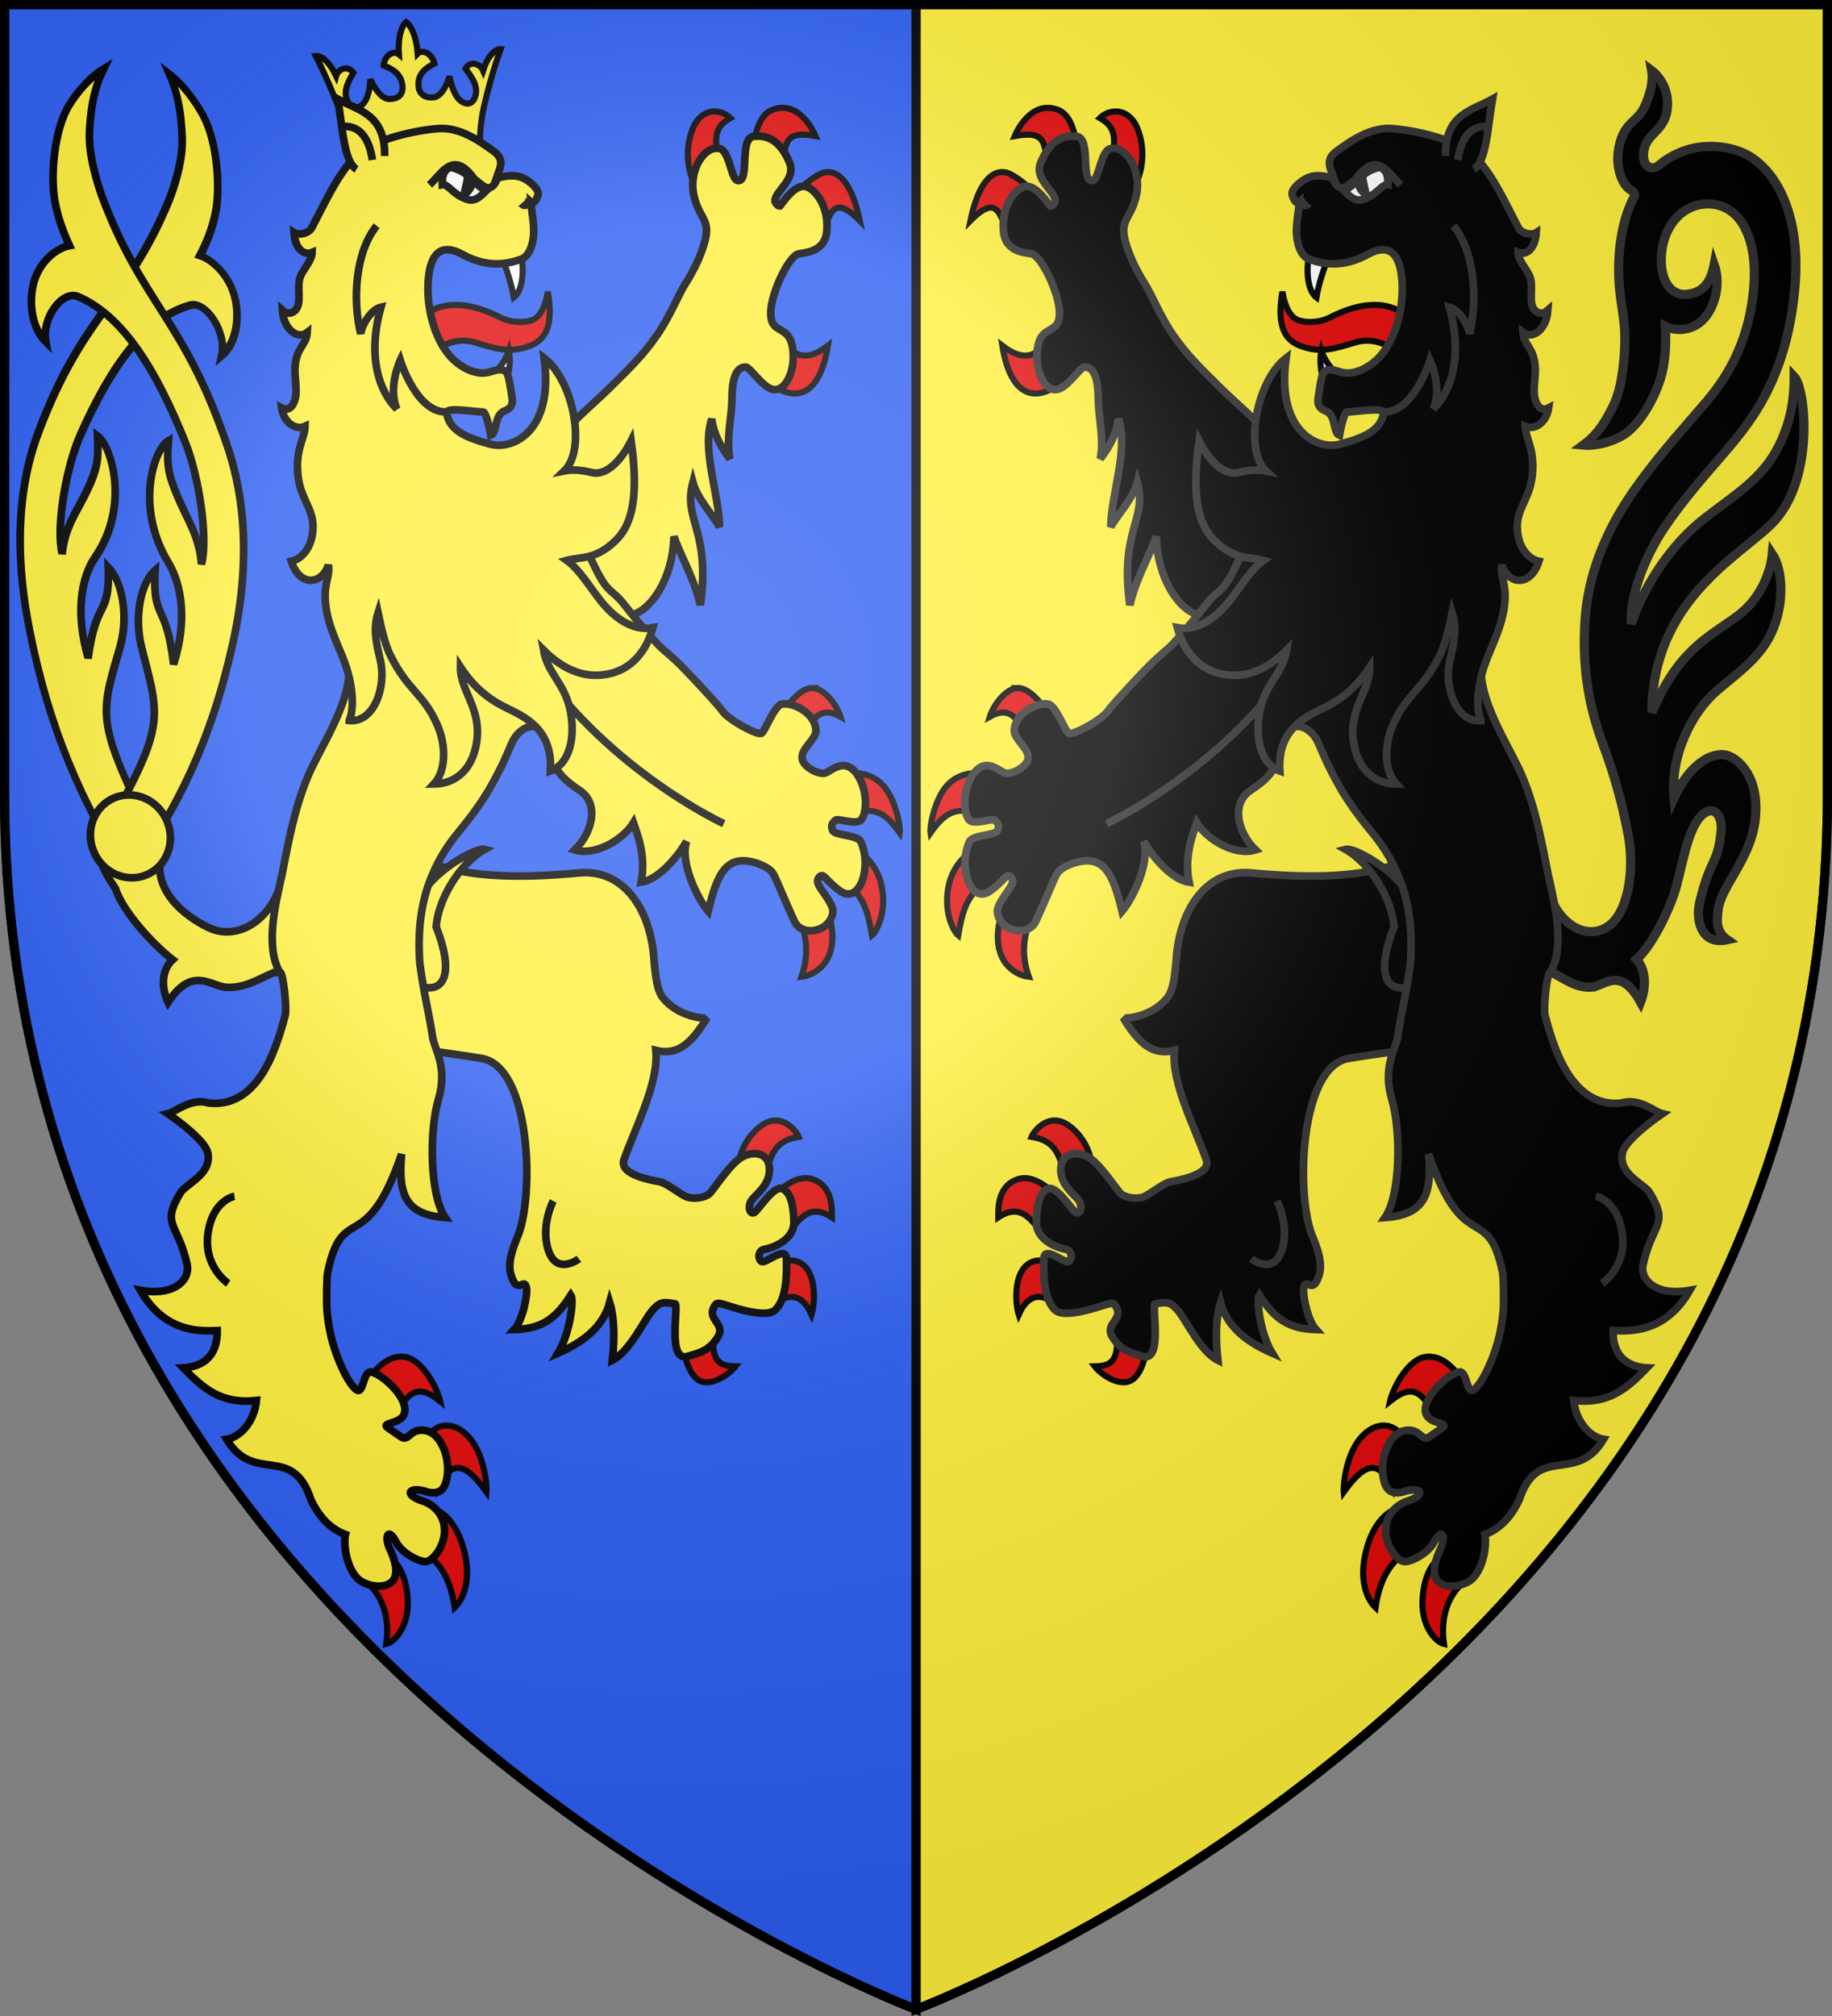
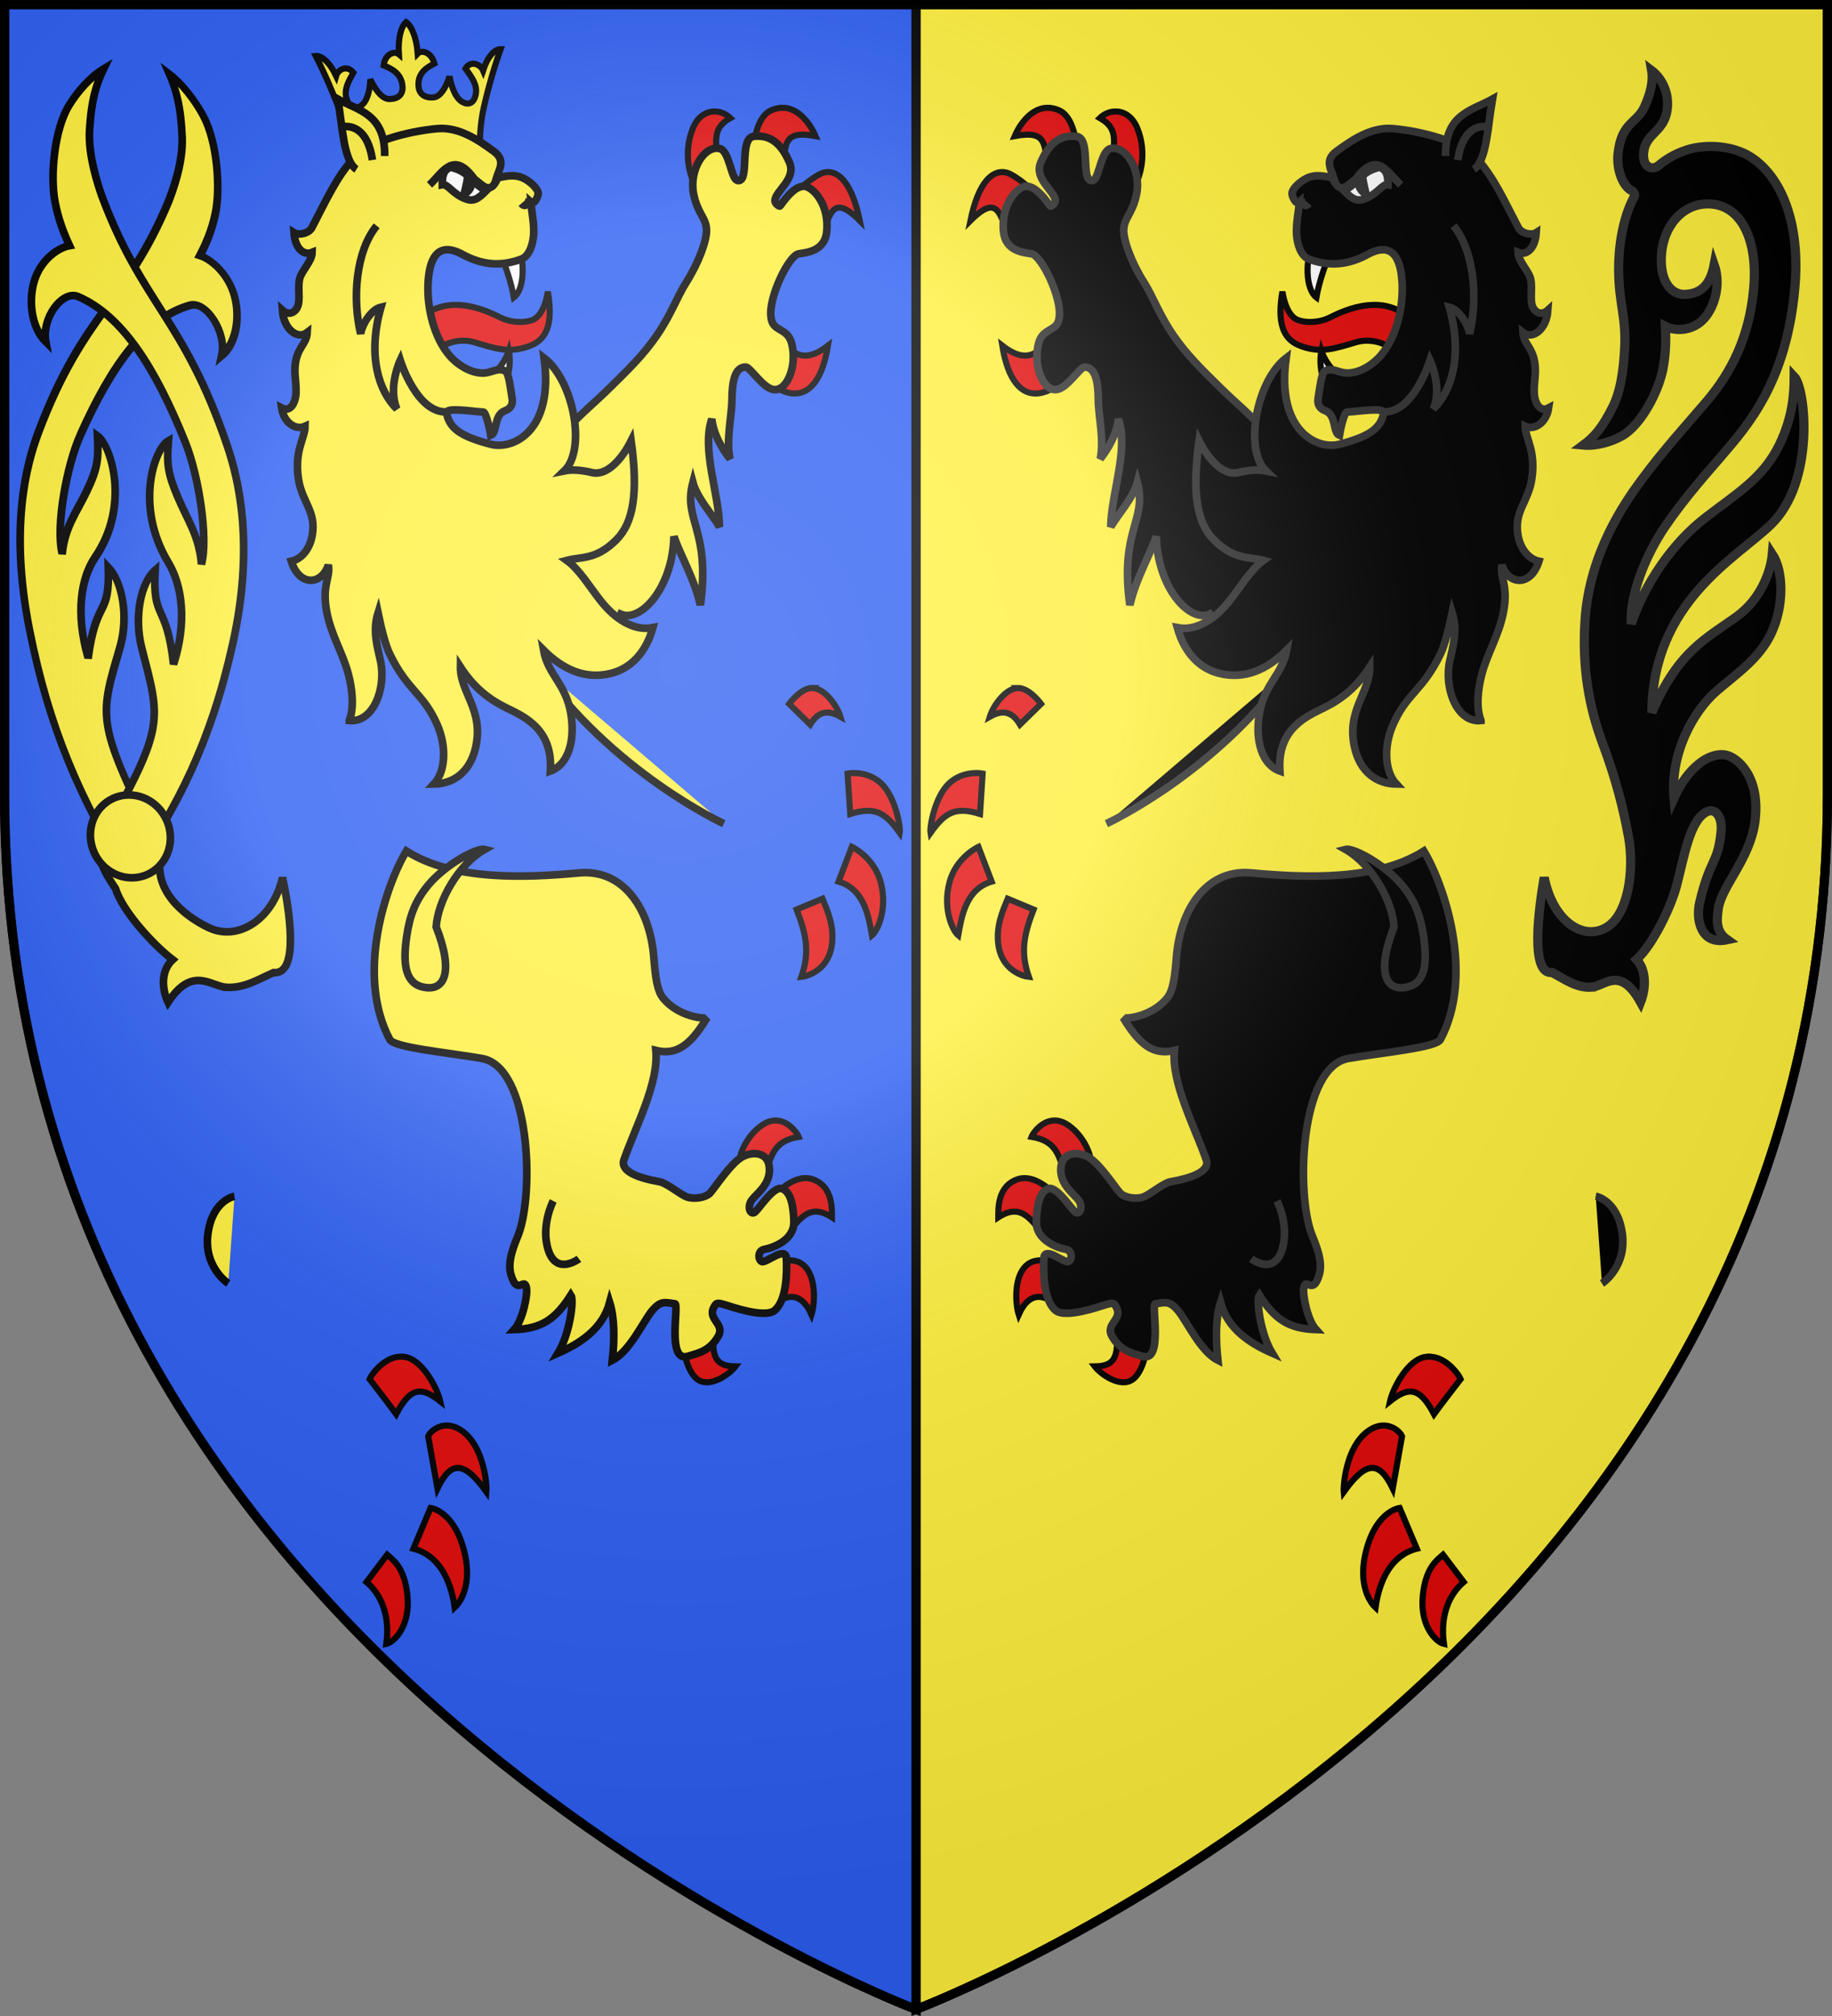
<svg xmlns="http://www.w3.org/2000/svg" xmlns:xlink="http://www.w3.org/1999/xlink" version="1.0" width="600" height="660" id="svg2" style="enable-background:new">
  <rect width="100%" height="100%" fill="#808080" stroke="none" />
  <defs id="defs6">
    <linearGradient id="linearGradient2893-7-8">
      <stop id="stop2895-4-8" style="stop-color:#ffffff;stop-opacity:0.314" offset="0" />
      <stop id="stop2897-0-2" style="stop-color:#ffffff;stop-opacity:0.251" offset="0.36" />
      <stop id="stop2901-9-4" style="stop-color:#6b6b6b;stop-opacity:0.125" offset="0.6" />
      <stop id="stop2899-4-5" style="stop-color:#000000;stop-opacity:0.125" offset="1" />
    </linearGradient>
    <radialGradient cx="221.445" cy="226.331" r="300" fx="221.445" fy="226.331" id="radialGradient5083" xlink:href="#linearGradient2893-7-8" gradientUnits="userSpaceOnUse" gradientTransform="matrix(1.353,0,0,1.349,-78.879,-85.747)" />
  </defs>
  <g id="g4941" style="fill:#fff03c;stroke:#000000;stroke-width:3" transform="translate(1.25,-0.667)">
    <path id="path7170-4" d="m 298.75,2.176 h 298.5 v 258.552 c 0,285.452 -298.5,397.772 -298.5,397.772 z" />
    <use height="100%" width="100%" transform="matrix(-1,0,0,1,597.5,0)" id="use4865" xlink:href="#path7170-4" y="0" x="0" style="fill:#2b5df2" />
    <path style="stroke-width:2" d="m 155.952,47.387 c -14.532,-3.069 -28.819,-2.59 -42.852,1.576 -0.405,-3.312 -1.489,-7.761 -2.826,-11.383 -2.333,-6.319 -5.229,-12.944 -8.106,-18.583 1.885,-0.187 4.53,2 6.675,6.519 0.59,-2.077 3.515,-3.73 5.65,-1.071 -1.462,2.693 -3.674,6.017 -1.784,9.645 1.354,2.598 3.516,2.062 4.899,0.679 1.241,-1.241 2.274,-4.039 2.426,-8.133 2.115,4.448 4.319,6.451 6.182,6.452 3.11,0.001 4.541,-1.582 4.368,-4.091 -0.302,-4.405 -3.809,-5.934 -6.2,-6.919 0.497,-3.825 3.584,-4.836 4.999,-3.648 -0.341,-5.318 0.778,-9.173 2.368,-10.526 1.768,1.23 3.411,4.983 3.803,10.299 1.245,-1.286 4.455,-0.507 5.475,3.262 -2.244,1.156 -5.523,2.935 -5.218,7.339 0.173,2.509 1.814,3.98 4.909,3.75 1.853,-0.137 3.771,-2.293 5.264,-6.873 0.714,4.063 2.127,6.77 3.532,7.914 1.566,1.275 3.792,1.649 4.781,-1.035 1.382,-3.749 -1.276,-6.893 -3.101,-9.465 1.759,-2.802 4.896,-1.372 5.769,0.651 1.512,-4.654 3.844,-7.024 5.745,-6.976 -2.087,5.823 -4.058,12.626 -5.511,19.084 -0.833,3.702 -1.3,8.208 -1.247,11.533 z" id="path701" />
    <path id="path504" d="m 519.957,323.845 c 4.32,-0.267 9.337,-7.266 16.099,4.899 1.774,-4.555 1.925,-10.428 -1.305,-13.954 5.27,-4.786 11.301,-17.145 13.2,-24.562 2.474,-9.664 4.309,-20.96 9.675,-23.756 2.847,-1.483 5.288,1.44 4.791,6.441 -1.081,10.854 -3.522,8.52 -6.997,23.173 -1.305,5.502 0.26,14.134 9.026,12.229 -3.54,-2.486 -3.563,-5.77 -2.942,-10.11 1.078,-7.535 10.464,-16.359 12.04,-28.737 1.853,-14.56 -5.907,-21.111 -9.898,-21.673 -5.343,-0.753 -12.159,4.222 -16.635,14.097 -1.348,-14.38 6.227,-28.367 14.002,-35.056 6.514,-5.605 13.838,-10.511 17.72,-18.586 4.377,-9.104 4.186,-20.56 0.472,-26.203 -0.487,5.445 -3.558,14.591 -11.638,20.447 -9.808,7.108 -19.145,11.187 -27.817,31.443 0.28,-36.241 27.476,-50.366 39.053,-61.586 14.368,-13.926 11.485,-44.27 7.558,-48.412 -0.024,5.081 -0.293,13.037 -4.904,22.446 -5.333,10.884 -13.928,15.817 -24.411,23.948 -10.426,8.086 -19.403,21.003 -24.046,34.558 -0.612,-9.148 4.689,-22.4 10.98,-31.68 6.517,-9.612 14.143,-18.038 18.496,-23.128 8.67,-10.139 21.262,-24.173 24.089,-54.947 1.991,-21.643 -4.556,-36.798 -14.509,-43.124 -5.837,-3.71 -14.648,-4.265 -20.838,-2.261 -3.106,1.006 -6.231,2.553 -9.22,5.076 -2.105,1.776 -5.521,0.683 -4.904,-4.475 0.727,-6.079 6.661,-6.527 7.66,-13.651 0.824,-5.877 -1.973,-10.602 -5.071,-12.939 0.619,3.6 -0.471,7.777 -2.376,11.943 -2.483,5.43 -7.439,4.852 -8.621,15.127 -0.588,5.139 1.445,10.932 4.682,12.371 0.374,0.353 0.992,1.129 0.683,1.693 -4.037,7.366 -5.203,17.11 -5.183,23.868 0.033,11.285 2.484,15.263 1.977,25.713 -0.159,3.257 -0.648,12.651 -3.638,18.842 -3.685,7.633 -6.658,10.657 -9.917,13.062 4.402,0.408 9.208,-1.099 12.615,-2.985 6.298,-3.485 12.064,-14.583 13.478,-21.94 0.941,-4.899 1.024,-9.479 0.817,-13.94 2.917,1.487 8.12,1.7 11.952,-1.849 3.935,-3.644 6.417,-11.516 4.018,-18.382 -1.312,6.958 -4.61,9.482 -9.377,9.759 -4.537,0.264 -7.937,-3.886 -7.958,-11.1 -0.031,-10.633 6.527,-18.38 14.997,-18.528 11.22,-0.196 16.683,11.893 15.268,27.71 -1.418,15.855 -7.37,27.525 -15.42,36.962 -6.915,8.108 -14.158,15.983 -21.428,25.836 -5.67,7.684 -16.899,23.974 -18.368,45.573 -1.088,16.006 1.411,28.948 5.766,40.609 4.355,11.661 6.789,21.376 8.436,30.418 1.98,10.869 0.019,25.701 -7.365,29.86 -7.648,4.309 -17.389,-2.219 -20.228,-16.444 -1.812,10.395 -4.662,31.895 2.546,31.09 4.226,2.195 7.983,5.125 12.919,4.82 z" style="fill:#000000;stroke:#313131" />
    <g id="g5030" style="stroke-width:2.5">
      <use xlink:href="#path504-4" height="660" width="600" y="0" x="0" id="use4279" transform="matrix(-0.999,-0.151,-0.019,0.999,87.281,6.597)" />
      <path id="path504-4" d="m 59.438,145.454 c 4.433,11.021 7.588,31.395 5.287,39.931 -0.675,-9.072 -4.489,-14.292 -7.795,-22.094 -3.307,-7.803 -3.572,-10.782 -3.019,-18.345 -4.565,2.575 -11.192,21.384 -0.014,39.901 4.545,7.53 6.143,19.455 1.699,33.297 -2.336,-20.66 -6.927,-14.012 -6.034,-30.803 -4.639,4.087 -6.966,14.979 -4.444,25.236 6.279,24.355 7.779,25.478 -12.489,61.912 l 8.659,13.079 C 57.076,264.707 67.835,243.468 74.97,211.466 82.104,179.464 77.022,157.963 73.186,146.655 59.012,104.861 45.337,100.351 32.024,64.633 30.873,61.279 27.589,51.584 28.076,43.29 28.677,33.065 30.419,27.934 32.696,23.215 28.154,25.952 23.978,30.882 21.346,35.191 c -4.865,7.964 -6.144,23.121 -4.596,31.45 1.031,5.546 2.788,10.161 4.785,14.452 -3.499,0.603 -8.76,4.106 -11.147,10.372 -2.451,6.434 -1.758,16.038 3.385,21.156 -1.489,-7.859 5.427,-17.09 10.59,-14.85 14.453,6.271 25.232,23.213 35.074,47.683 z" />
      <path id="path4310" d="m 72.964,323.902 c -5.151,-0.267 -11.153,-7.273 -19.176,4.903 -2.129,-4.559 -2.327,-10.437 1.512,-13.966 -6.297,-4.79 -16.441,-15.859 -18.728,-23.282 -15.503,-22.339 5.15,-22.22 14.816,-10.516 -2.326,10.878 7.022,19.215 15.837,23.378 9.13,4.312 20.722,-2.221 24.063,-16.459 2.192,10.404 5.657,31.923 -2.939,31.118 -5.031,2.197 -9.501,5.129 -15.385,4.824 z" />
      <path id="path4330" d="m 28.363,273.791 a 13.655,12.988 66.457 1 0 26.191,1.369 13.655,12.988 66.457 1 0 -26.191,-1.369 z" />
    </g>
    <g id="g3560" style="stroke-width:2.5">
      <g id="g4992" style="fill:#e20909;stroke:#000000;stroke-width:2">
        <path id="path3021" d="m 254.988,35.956 c 6.062,-0.054 9.817,6.767 10.851,9.252 -10.916,-2.001 -9.662,2.614 -10.993,12.096 l -9.724,-5.405 c 0.504,-4.976 1.433,-13.058 6.266,-15.148 1.279,-0.553 2.477,-0.784 3.6,-0.794 z m -22.649,1.219 c 2.029,-0.134 4.08,0.65 5.62,2.137 -4.061,2.368 -6.203,5.086 -3.39,15.263 l -7.444,8.105 C 224.889,59.21 222.239,51.185 225.671,42.688 c 1.469,-3.637 4.058,-5.34 6.667,-5.512 z m 37.163,19.837 c 3.601,-0.293 8.167,2.968 10.841,15.898 -10.124,-10.101 -9.468,-0.027 -13.714,6.874 l -7.453,-15.691 c 0,0 3.351,-3.901 8.012,-6.389 0.693,-0.37 1.483,-0.624 2.314,-0.692 z M 253.517,109.275 c 4.583,9.228 9.878,9.633 16.394,4.553 -3.076,18.955 -12.997,19.124 -22.698,8.942 z" />
        <path d="m 252.333,367.511 c 4.603,-0.308 7.679,4.392 8.022,5.329 -8.491,1.411 -9.089,6.235 -11.711,14.933 -3.087,-3.142 -5.815,-5.829 -7.616,-7.247 -0.083,-1.957 2.194,-7.916 7.112,-11.379 1.504,-1.059 2.904,-1.55 4.193,-1.636 z m 9.509,18.89 c 0.941,-0.094 1.893,-0.032 2.843,0.269 6.953,2.199 6.533,9.955 6.528,12.525 -7.597,-4.911 -10.695,0.776 -15.446,6.516 l -3.225,-13.892 c 1.454,-1.505 5.221,-5.011 9.299,-5.418 z m -10.916,28.957 c 0,0 6.339,-4.116 10.711,-0.728 4.713,3.652 3.952,13.104 2.894,16.409 -3.788,-8.439 -9.279,-6.365 -13.496,-1.965 z m -18.099,19.388 c -1.742,11.547 1.338,13.151 6.812,13.243 -1.965,2.6 -8.378,7.156 -12.383,4.311 -4.401,-3.126 -5.139,-13.297 -4.677,-13.59 z" id="path3031" />
        <path d="m 129.363,444.843 c 0.74,-0.069 1.493,-0.047 2.284,0.112 5.763,1.16 10.451,10.592 11.291,14.482 -5.987,-4.741 -9.659,-4.896 -14.429,4.192 -2.206,-3.055 -5.451,-7.241 -8.717,-11.475 0.575,-1.378 4.389,-6.826 9.571,-7.312 z m 14.767,22.569 c 1.636,-0.221 3.571,0.131 5.642,1.512 7.718,5.147 8.486,18.498 8.316,20.185 -7.525,-10.473 -11.694,-10.126 -16.061,-1.154 l -3.042,-17.072 c 0.495,-1.174 2.42,-3.103 5.146,-3.471 z m -4.365,26.923 c 0,0 7.244,0.816 10.739,13.109 3.492,12.28 -1.489,18.273 -2.84,19.528 -1.32,-9.525 -5.471,-17.267 -13.524,-19.292 z m -14.21,15.322 c 1.911,1.695 5.732,4.148 6.639,13.45 0.976,10.004 -4.393,15.185 -6.928,15.753 1.309,-9.504 -1.805,-16.292 -6.474,-20.267 z" id="path3069" />
        <path id="path3055" d="m 264.775,225.913 c 4.099,0.055 8.175,5.907 9.231,9.394 -4.558,-2.58 -7.525,-1.379 -9.887,2.57 l -6.914,-6.777 c 0,0 3.263,-4.484 6.75,-5.129 0.273,-0.05 0.547,-0.061 0.821,-0.058 z m 13.762,27.84 c 2.229,0.018 5.763,0.566 8.758,3.345 4.694,4.356 6.455,14.252 6.122,16.237 -4.749,-6.713 -8.18,-8.702 -16.207,-6.187 l -0.874,-13.231 c 0,0 0.863,-0.174 2.2,-0.164 z m -0.81,24.157 c 0,0 7.334,3.359 9.502,11.7 2.312,8.897 -1.186,15.906 -2.895,17.285 -1.113,-6.225 -2.509,-15.145 -10.958,-17.603 z m -9.588,16.98 c 1.463,3.627 4.075,9.068 2.985,15.58 -1.328,7.932 -8.014,9.823 -9.918,10.016 2.874,-8.277 1.524,-14.05 -1.557,-22.057 z" />
        <path d="m 128.212,122.966 c 4.682,-1.76 9.2,-3.444 12.805,-6.994 3.358,-3.307 8.615,-4.558 12.991,-3.276 7.04,2.061 11.611,3.821 18.514,1.107 5.813,-2.285 7.286,-8 5.66,-17.663 -0.945,5.628 -2.897,8.346 -4.853,9.194 -2.517,1.09 -7.11,1.1 -10.799,-0.773 -19.097,-9.697 -30.838,-1.528 -34.318,18.406 z" id="path601" />
        <path id="path602" d="m 169.337,84.244 c 0.904,2.704 1.213,11.118 -2.306,13.791 -0.827,-4.777 -2.695,-10.31 -4.016,-13.133 z m -3.934,31.231 c 0.617,2.937 0.241,6.673 -0.558,8.963 l -4.48,-1.485 c 2.15,-1.807 4.006,-4.483 5.038,-7.478 z" style="fill:#ffffff" />
      </g>
      <path d="m 238.466,131.637 c -0.041,5.291 -1.975,12.93 -0.645,19.262 -2.783,-3.604 -5.402,-8.159 -5.952,-13.073 -3.398,10.141 2.334,24.289 2.527,35.329 -2.205,-3.828 -7.362,-9.465 -8.721,-14.56 -3.296,12.54 5.85,15.378 2.461,40.169 -2.091,-8.951 -6.605,-16.354 -8.66,-22.491 -0.449,17.038 -11.013,28.289 -17.44,25.466 -12.973,27.581 -30.874,16.842 -31.592,-13.159 0,0 11.321,-44.229 14.644,-48.045 3.608,-4.144 8.278,-7.885 13.555,-13.084 5.956,-5.868 10.85,-10.58 15.363,-17.175 4.513,-6.595 6.543,-12.513 9.483,-17.144 4.138,-6.52 6.736,-13.76 6.657,-17.122 -0.097,-4.114 -2.867,-5.216 -4.212,-11.749 -1.6,-7.773 3.407,-16.11 8.527,-14.955 2.919,0.659 3.637,8.541 5.276,10.127 0.386,0.374 0.833,0.503 1.385,0.261 2.892,-1.27 -0.197,-13.896 4.557,-14.395 4.754,-0.499 8.674,1.636 11.614,8.519 2.364,5.533 -4.638,9.308 -4.741,12.559 -0.023,0.729 1.075,1.785 1.579,1.767 0.333,-0.012 5.055,-8.158 9.183,-6.187 3.217,1.536 6.899,6.936 6.214,14.425 -0.592,6.476 -6.406,6.938 -9.187,7.378 -3.297,0.522 -10.006,14.455 -9.081,20.733 0.446,5.06 5.463,3.069 6.841,8.871 1.767,7.44 -1.764,15.778 -6.274,14.788 -3.375,-0.741 -7.288,-7.119 -8.816,-7.328 -3.679,-0.03 -4.501,4.937 -4.546,10.812 z" id="path3029" />
      <path id="path3039" d="m 188.812,286.405 c 14.452,-1.056 22.842,12.194 24.059,27.567 0.523,6.598 1.087,11.099 3.14,13.562 5.036,6.042 13.497,6.785 14.308,6.299 -5.447,9.103 -10.068,12.354 -16.769,10.725 0.974,10.65 -6.439,24.487 -10.437,35.755 -1.35,3.804 4.561,5.988 11.72,7.252 2.33,0.411 6.776,4.252 9.001,4.997 2.304,0.771 5.855,0.186 7.263,-1.122 1.456,-1.352 6.858,-9.946 10.782,-12.047 3.651,-1.954 8.095,-1.308 8.756,2.834 1.052,6.609 -5.246,9.739 -6.168,12.17 -0.892,2.351 0.405,4.086 1.605,3.04 1.423,-1.241 6.152,-8.666 8.844,-7.61 2.028,0.796 3.621,3.343 3.838,10.702 0.185,6.237 -7.015,8.668 -9.72,9.16 -2.202,0.4 -2.045,3.506 -0.748,4.005 1.395,0.536 7.825,-5.273 8.004,-1.05 0.179,4.223 0.263,13.448 -3.767,16.98 -3.168,2.777 -14.486,-1.24 -15.786,-1.623 -1.547,-0.456 -3.054,-1.01 -3.593,-0.292 -3.663,4.879 3.377,6.016 0.794,10.486 -2.744,4.751 -6.458,5.439 -9.899,6.495 -7.071,2.169 -2.737,-17.205 -4.28,-17.21 -3.315,-0.427 -4.593,-1.068 -7.416,2.26 -2.822,3.328 -7.266,13.306 -13.041,16.242 0.797,-7.441 0.663,-14.071 -0.871,-18.922 -2.318,8.641 -9.592,13.368 -16.915,16.598 3.858,-6.339 5.295,-17.436 4.209,-19.035 -5.052,7.951 -9.623,11.043 -18.564,11.323 2.783,-3.045 4.486,-11.466 3.993,-13.764 -0.756,-3.526 -2.966,2.869 -5.069,-4.253 -1.326,-4.49 1.343,-10.21 2.473,-13.15 5.179,-13.481 3.916,-54.863 -12.019,-57.602 -11.729,-2.016 -28.721,-3.546 -30.134,-6.198 -11.255,-21.14 -1.272,-50.56 5.436,-61.691 15.421,9.757 38.715,8.806 56.969,7.117 z" />
      <path id="path3041" d="m 157.479,278.754 c -8.527,4.843 -15.355,16.783 -15.873,25.365 5.826,14.808 2.832,21.428 -4.489,19.656 -5.975,-1.441 -6.343,-8.359 -5.203,-16.34 1.017,-7.121 2.878,-11.931 7.105,-17.024 5.52,-6.65 15.904,-12.308 18.459,-11.657 z" />
-       <path d="m 100.616,491.719 c -6.14,-18.766 -18.601,-4.806 -27.625,-19.843 4.355,-0.694 9.074,-5.69 9.752,-12.705 -11.426,1.221 -17.217,-3.721 -23.961,-10.689 4.628,-0.249 11.259,-2.365 11.105,-12.199 -5.548,0.185 -17.137,0.84 -25.158,-13.187 11.544,2.04 16.38,-3.76 15.321,-8.448 -3.132,-13.857 -8.617,-12.758 -2.231,-23.44 1.794,-3.002 10.52,-6.126 8.969,-13.183 -0.822,-3.743 -9.052,-10.024 -13.022,-12.733 2.283,-0.52 7.663,-5.375 13.299,-3.511 17.24,1.871 22.71,-20.272 25.075,-28.58 0.613,-2.184 -0.575,-14.636 -1.817,-14.299 -4.741,-8.639 -1.431,-21.968 0.788,-31.88 2.113,-10.574 3.914,-21.257 8.541,-32.327 3.554,-8.504 13.444,-23.038 13.426,-34.421 -0.018,-14.754 -0.645,-30.504 -1.664,-38.177 -2.792,-21.027 -3.599,-25.022 9.611,-31.791 7.81,-4.002 35.113,-14.502 49.406,6.914 7.303,10.942 14.515,10.209 21.131,24.821 6.616,14.613 6.508,9.962 11.943,16.935 5.436,6.972 10.31,12.383 11.835,13.766 3.05,2.766 4.102,3.319 9.275,8.775 5.173,5.456 9.805,10.555 10.69,11.893 1.769,2.677 10.757,7.71 12.685,7.383 1.19,-0.201 4.157,-8.858 6.683,-9.558 3.166,-0.878 10.902,2.449 11.302,8.442 0.214,3.21 -5.505,6.258 -4.389,9.858 0.76,2.45 5.515,4.875 7.533,4.181 1.153,-0.397 4.39,-3.287 7.228,-2.191 5.302,2.049 7.458,13.067 4.601,17.36 -1.452,2.182 -7.684,-0.496 -8.559,0.286 -0.991,0.886 -1.619,1.583 -0.974,3.305 0.7,1.868 8.217,1.37 9.295,3.803 3.669,8.286 -0.328,20.101 -6.421,16.335 -2.047,-1.265 -4.051,-3.388 -5.451,-4.803 -1.242,-1.256 -2.256,0.32 -2.325,1.268 -0.159,2.158 5.543,7.204 4.985,10.477 -1.073,6.295 -10.1,7.938 -12.588,2.682 -1.931,-4.079 -5.931,-13.751 -6.657,-15.064 -0.363,-0.657 -0.95,-2.128 -5.11,-3.729 -10.358,-3.595 -13.417,2.909 -16.456,15.54 -3.524,-4.108 -9.377,-16.241 -7.051,-22.884 -3.476,5.872 -9.489,12.56 -14.912,13.4 1.74,-8.906 -1.486,-16.405 -2.518,-19.455 -3.217,5.319 -12.356,10.985 -19.218,8.867 5.532,-5.341 8.346,-14.986 1.609,-19.488 -6.737,-4.502 -8.529,-7.097 -10.461,-15.556 -1.932,-8.459 -9.274,-5.81 -11.802,0.164 -2.528,5.974 -3.551,8.182 -6.562,13.624 -3.239,5.855 -7.706,11.615 -10.639,15.156 -3.314,4.001 -6.363,8.385 -8.994,14.711 -3.37,8.104 -4.68,17.275 -3.904,28.427 1.422,10.745 2.648,14.247 4.286,24.715 0.863,3.976 4.825,9.729 1.813,19.92 -3.012,10.19 -2.914,31.238 2.22,38.689 -12.555,-0.917 -15.555,-6.991 -14.273,-20.788 -11.766,34.341 -19.315,15.118 -24.237,38.823 -0.307,1.355 -0.434,10.485 -0.161,12.819 0.079,0.675 0.445,6.088 2.465,12.202 1.787,5.41 4.637,11.412 7.065,13.262 2.499,1.904 2.201,-6.249 4.882,-5.758 3.546,0.649 11.433,7.774 11.056,12.701 -0.367,4.792 -8.611,3.509 -5.375,5.721 l 4.138,2.829 c 2.544,1.739 2.779,-2.909 7.831,-2.106 6.209,0.986 9.088,11.82 6.461,17.949 -1.728,4.032 -6.662,1.863 -6.662,1.863 -5.369,-1.423 -6.83,1.406 -0.026,3.474 0,0 6.588,2.185 6.641,9.536 0.036,5.015 -4.07,10.571 -6.708,10.097 -3.5,-0.629 -7.674,-3.547 -9.109,-6.313 -2.691,-5.19 -4.044,-1.885 -2.094,2.258 1.108,2.354 3.13,7.402 1.089,10.152 -2.488,3.352 -9.543,1.969 -12.025,-0.922 -3.802,-4.426 -4.181,-11.861 -3.624,-14.028 -5.703,-2.111 -9.149,-6.87 -11.273,-11.324 z" id="path2975" />
      <path id="path4171" d="m 235.805,270.317 c 0,0 -36.679,-16.814 -61.28,-52.242" />
      <path d="m 113.138,236.561 c 1.638,-4.063 1.036,-10.194 -0.304,-15.25 -1.827,-6.894 -5.537,-12.52 -7.039,-20.17 -1.752,-8.95 1.21,-11.112 0.5,-15.524 -2.197,6.646 -9.5,7.154 -12.139,-1.203 3.226,-0.677 6.007,-3.858 6.825,-8.342 1.474,-8.076 -3.34,-10.868 -4.5,-18.691 -1.37,-9.228 2.146,-13.249 2.181,-17.156 -3.052,1.4 -6.979,-1.174 -7.682,-5.999 1.706,0.903 3.374,0.275 4.281,-2.408 1.088,-3.218 -0.136,-7.454 0.104,-10.952 0.446,-6.495 3.785,-7.292 4.008,-11.338 -3.167,2.448 -7.738,-1.073 -8.14,-7.283 1.281,1.164 2.873,1.32 4.126,0.117 2.253,-2.164 0.776,-6.316 1.461,-10.12 0.496,-2.755 4.11,-5.932 4.165,-8.942 -2.788,1.139 -5.63,-1.316 -5.947,-6.456 1.535,0.97 4.857,0.266 5.868,-1.664 4.73,-9.032 8,-16.506 13.799,-22.861 4.701,-5.152 17.362,-8.662 27.269,-9.539 7.301,-0.647 13.773,4.009 18.449,7.397 4.075,2.952 1.782,5.941 0.909,8.761 3.321,-0.606 6.141,-1.451 9.406,0.36 1.884,1.045 4.388,3.324 4.273,4.836 -0.066,0.873 -1.222,3.713 -2.388,2.675 0.248,3.388 0.807,5.312 0.92,8.827 0.149,4.623 -1.432,8.857 -3.944,9.816 -6.663,2.543 -12.925,2.021 -19.366,-1.488 -8.721,-4.751 -11.024,2.294 -11.306,9.892 -0.284,7.661 1.924,17.152 6.925,23.089 2.596,3.082 7.223,6.124 11.555,5.839 2.431,-0.16 4.694,-1.943 6.904,-0.566 1.127,0.702 1.683,5.972 2.161,8.857 0.373,2.252 -0.741,3.488 -2.34,4.069 -3.705,1.347 -2.427,7.135 -4.631,8.057 -0.229,-1.513 -1.545,-7.594 -2.474,-7.633 -3.735,-0.157 -12.38,-1.714 -12.009,0.354 0.937,5.203 5.12,7.753 14.454,10.199 7.241,1.898 20.741,-4.209 17.486,-28.237 9.727,7.485 13.858,30.015 6.624,36.949 2.704,-0.547 5.742,-0.244 9.092,0.553 4.978,1.184 9.913,-4.676 12.787,-10.398 2.349,17.105 0.757,26.787 -4.835,32.4 -6.645,6.67 -11.565,5.493 -16.241,6.748 4.143,2.978 7.295,8.447 11.201,13.359 4.389,5.519 10.554,9.932 17.006,8.655 -2.299,8.255 -7.293,13.325 -13.612,14.936 -8.527,2.176 -15.9,-1.267 -22.227,-7.593 1.449,8.131 7.316,10.979 8.955,20.807 1.465,8.782 -0.809,16.692 -6.706,18.803 0.891,-14.088 -8.942,-17.963 -14.782,-20.873 -5.527,-2.755 -10.421,-6.653 -14.655,-13.177 -0.123,8.326 7.743,14.071 4.961,26.319 -1.871,8.236 -7.409,11.905 -13.658,11.981 3.777,-4.011 4.255,-12.194 1.068,-19.444 -4.575,-10.412 -9.574,-10.9 -15.472,-22.996 -1.565,-3.209 -2.834,-8.544 -3.898,-13.649 -1.84,5.827 -0.257,11.08 0.78,15.705 1.948,8.69 -2.124,20.378 -10.208,19.595 z" id="path604" />
      <path id="path2472-67" d="m 124.74,51.747 c 0.184,-13.807 -8.559,-14.834 -15.365,-18.635 1.54,8.8 1.873,20.341 6.121,22.996" />
      <path style="fill:#ffffff" id="path3451-9" d="m 157.951,63.139 c -2.562,2.63 -4.144,3.649 -6.739,2.605 -4.208,-1.503 -5.718,-4.927 -7.602,-4.602 -0.022,-2.424 0.135,-4.749 2.732,-5.73 2.636,0.659 4.175,1.583 5.448,2.653 0.357,0.3 -0.374,3.407 -0.995,6.02 0.681,-0.053 2.602,-1.493 2.62,-4.507 1.162,1.137 2.423,2.36 4.537,3.56 z" />
      <path id="path4115" d="m 172.118,65.796 c 0,0 -0.836,3.539 -2.61,1.497 m -7.827,-8.215 c -2.466,5.8 -5.021,1.959 -7.557,0.231 -6.891,-9.627 -10.446,-2.068 -14.703,1.88 M 120.72,53.052 C 118.771,39.849 110.585,42.226 110.585,42.226 m 11.531,32.357 c -6.909,8.467 -7.982,24.005 -5.246,35.368 0.39,-2.911 3.397,-7.983 6.658,-8.724 -4.506,15.76 -0.783,27.457 5.194,33.311 -3.014,-7.154 1.103,-15.928 1.103,-15.928 0,0 5.537,17.816 15.595,16.876" style="fill:none" />
      <path id="path3656" d="m 179.934,393.838 c 0,0 -4.216,8.105 -1.595,16.132 2.732,8.371 10.021,2.813 10.021,2.813" />
      <path id="path3860" d="m 75.547,392.306 c 0,0 -7.039,1.177 -8.651,11.932 -1.681,11.214 6.613,16.612 6.613,16.612" />
    </g>
    <use x="0" y="0" xlink:href="#g3560" id="use5009" transform="matrix(-1,0,0,1,596.92,0)" width="100%" height="100%" style="fill:#000000;stroke:#313131" />
    <path style="opacity:0.8;fill:url(#radialGradient5083)" id="path2875" d="m 298.75,658.5 c 0,0 298.5,-112.32 298.5,-397.772 V 2.177 H 0.25 v 258.552 c 0,285.452 298.5,397.772 298.5,397.772 z" />
  </g>
</svg>